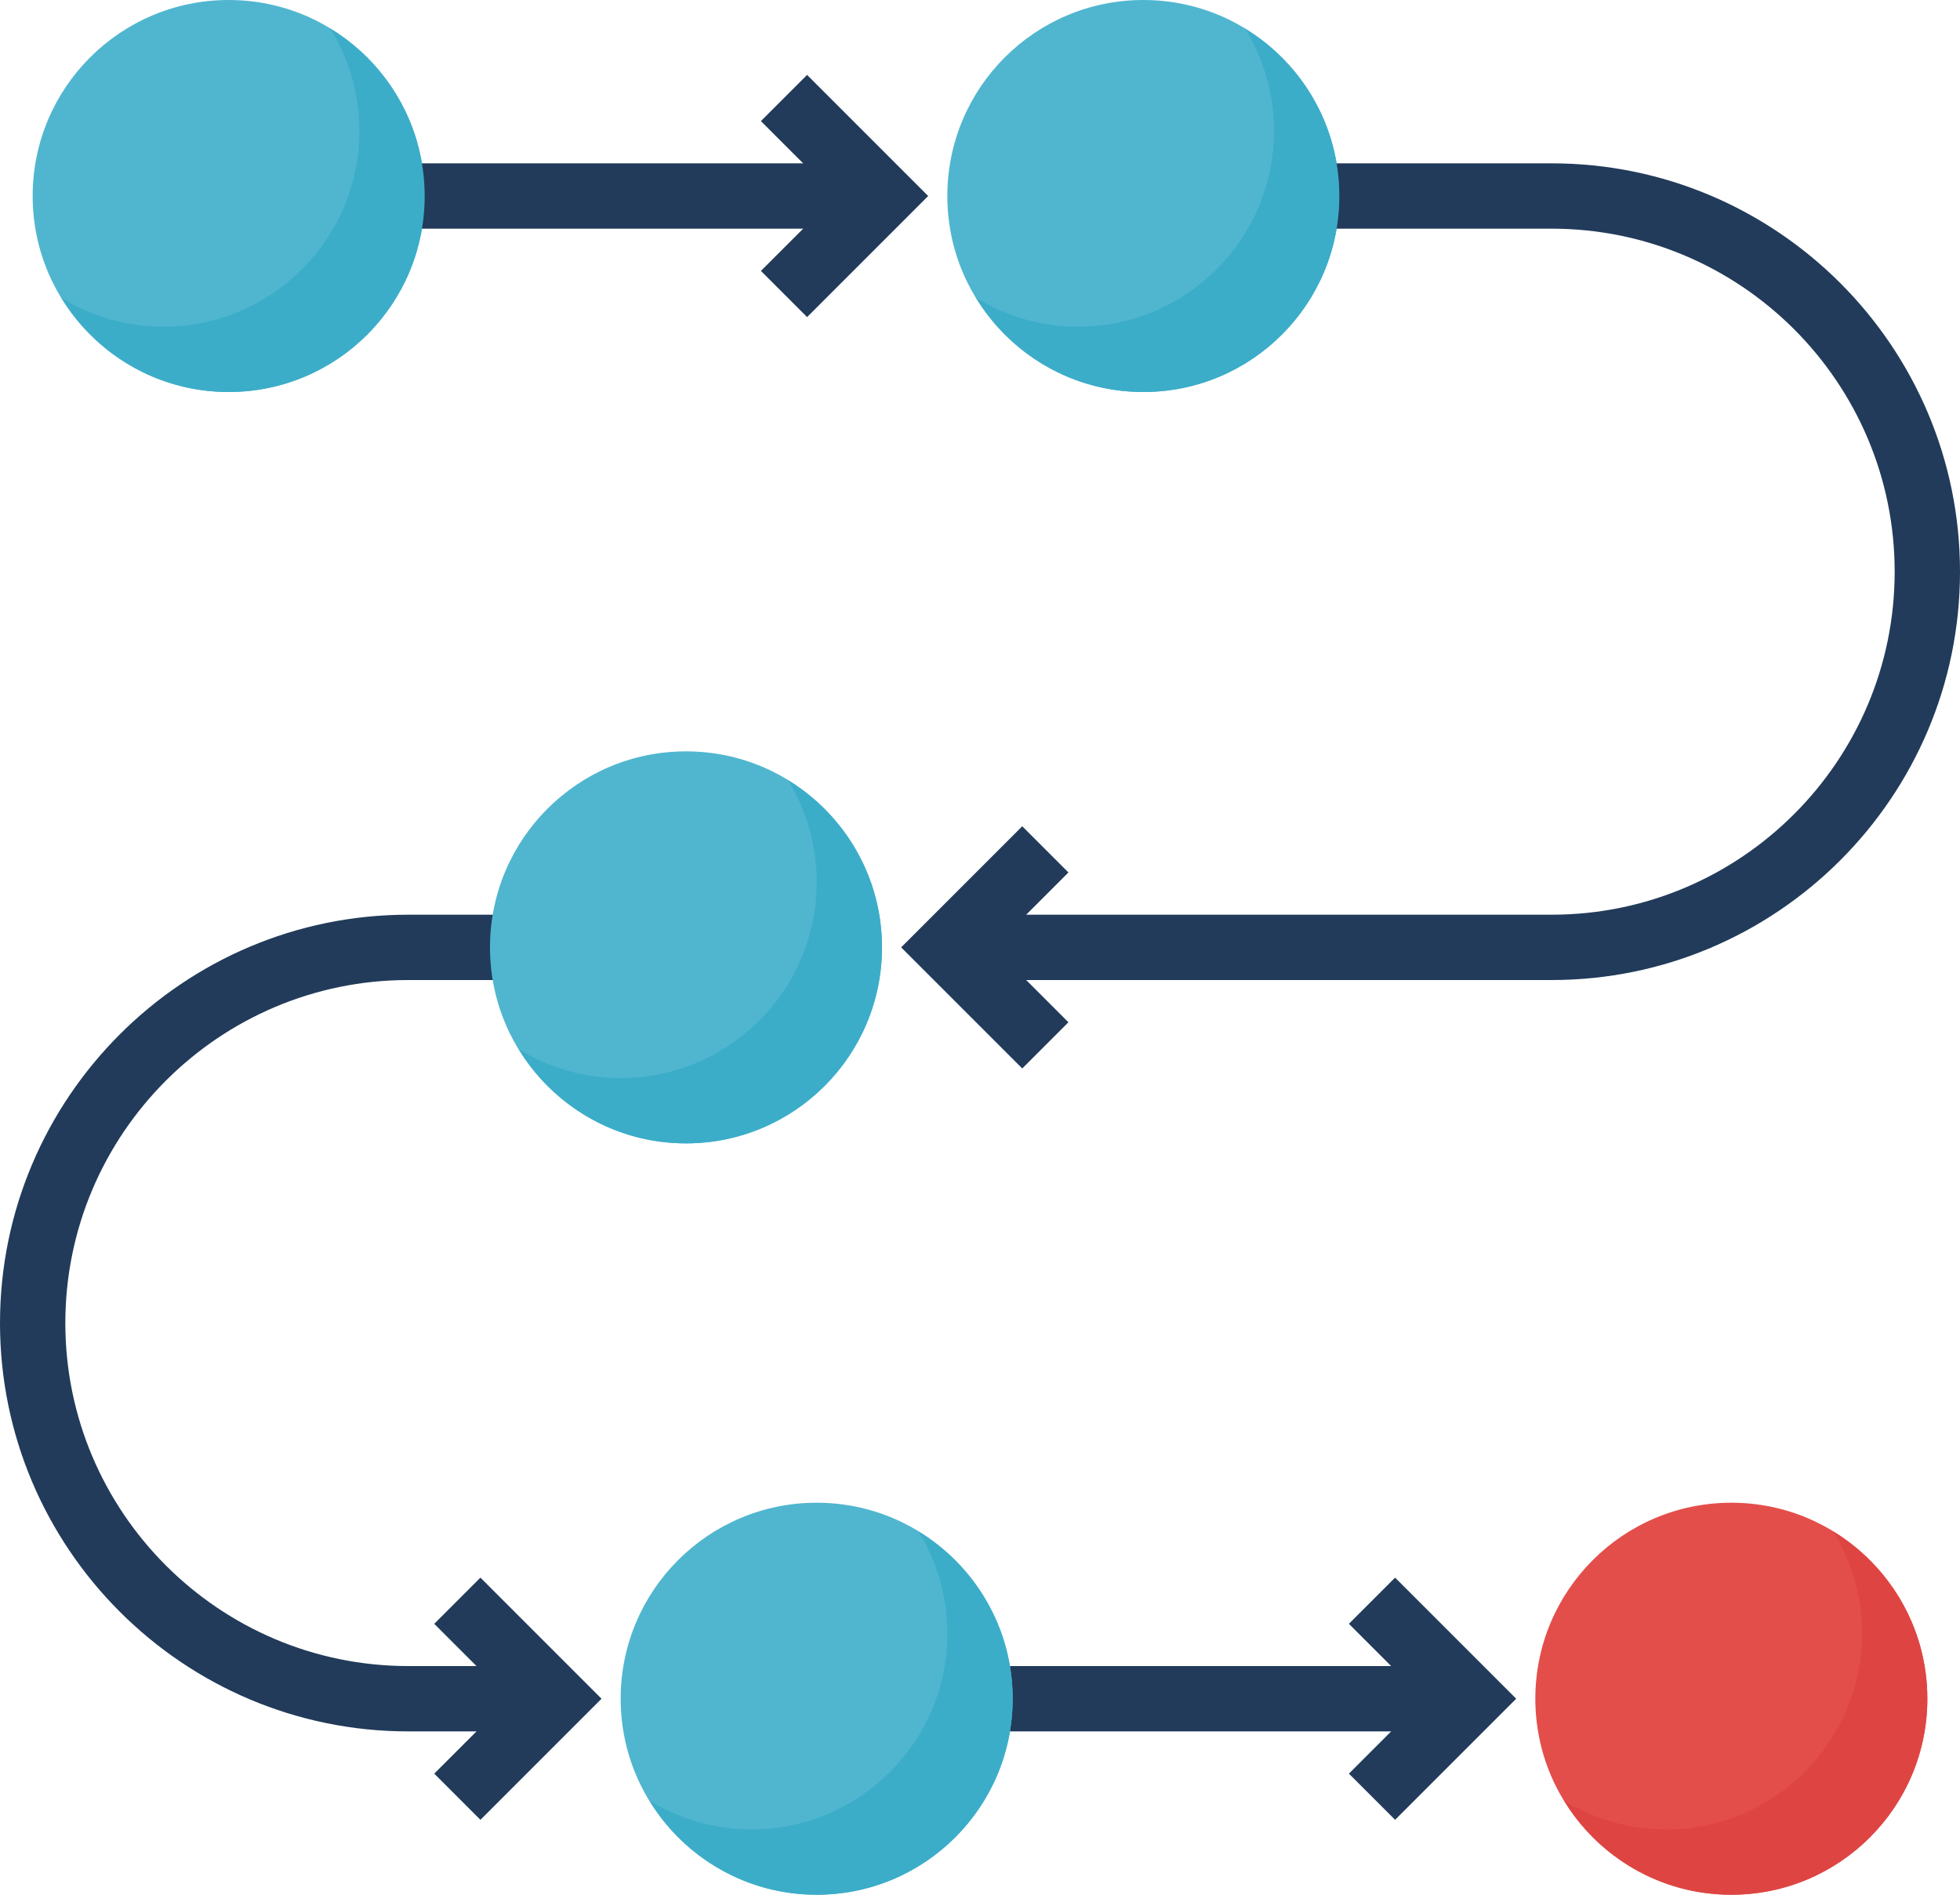
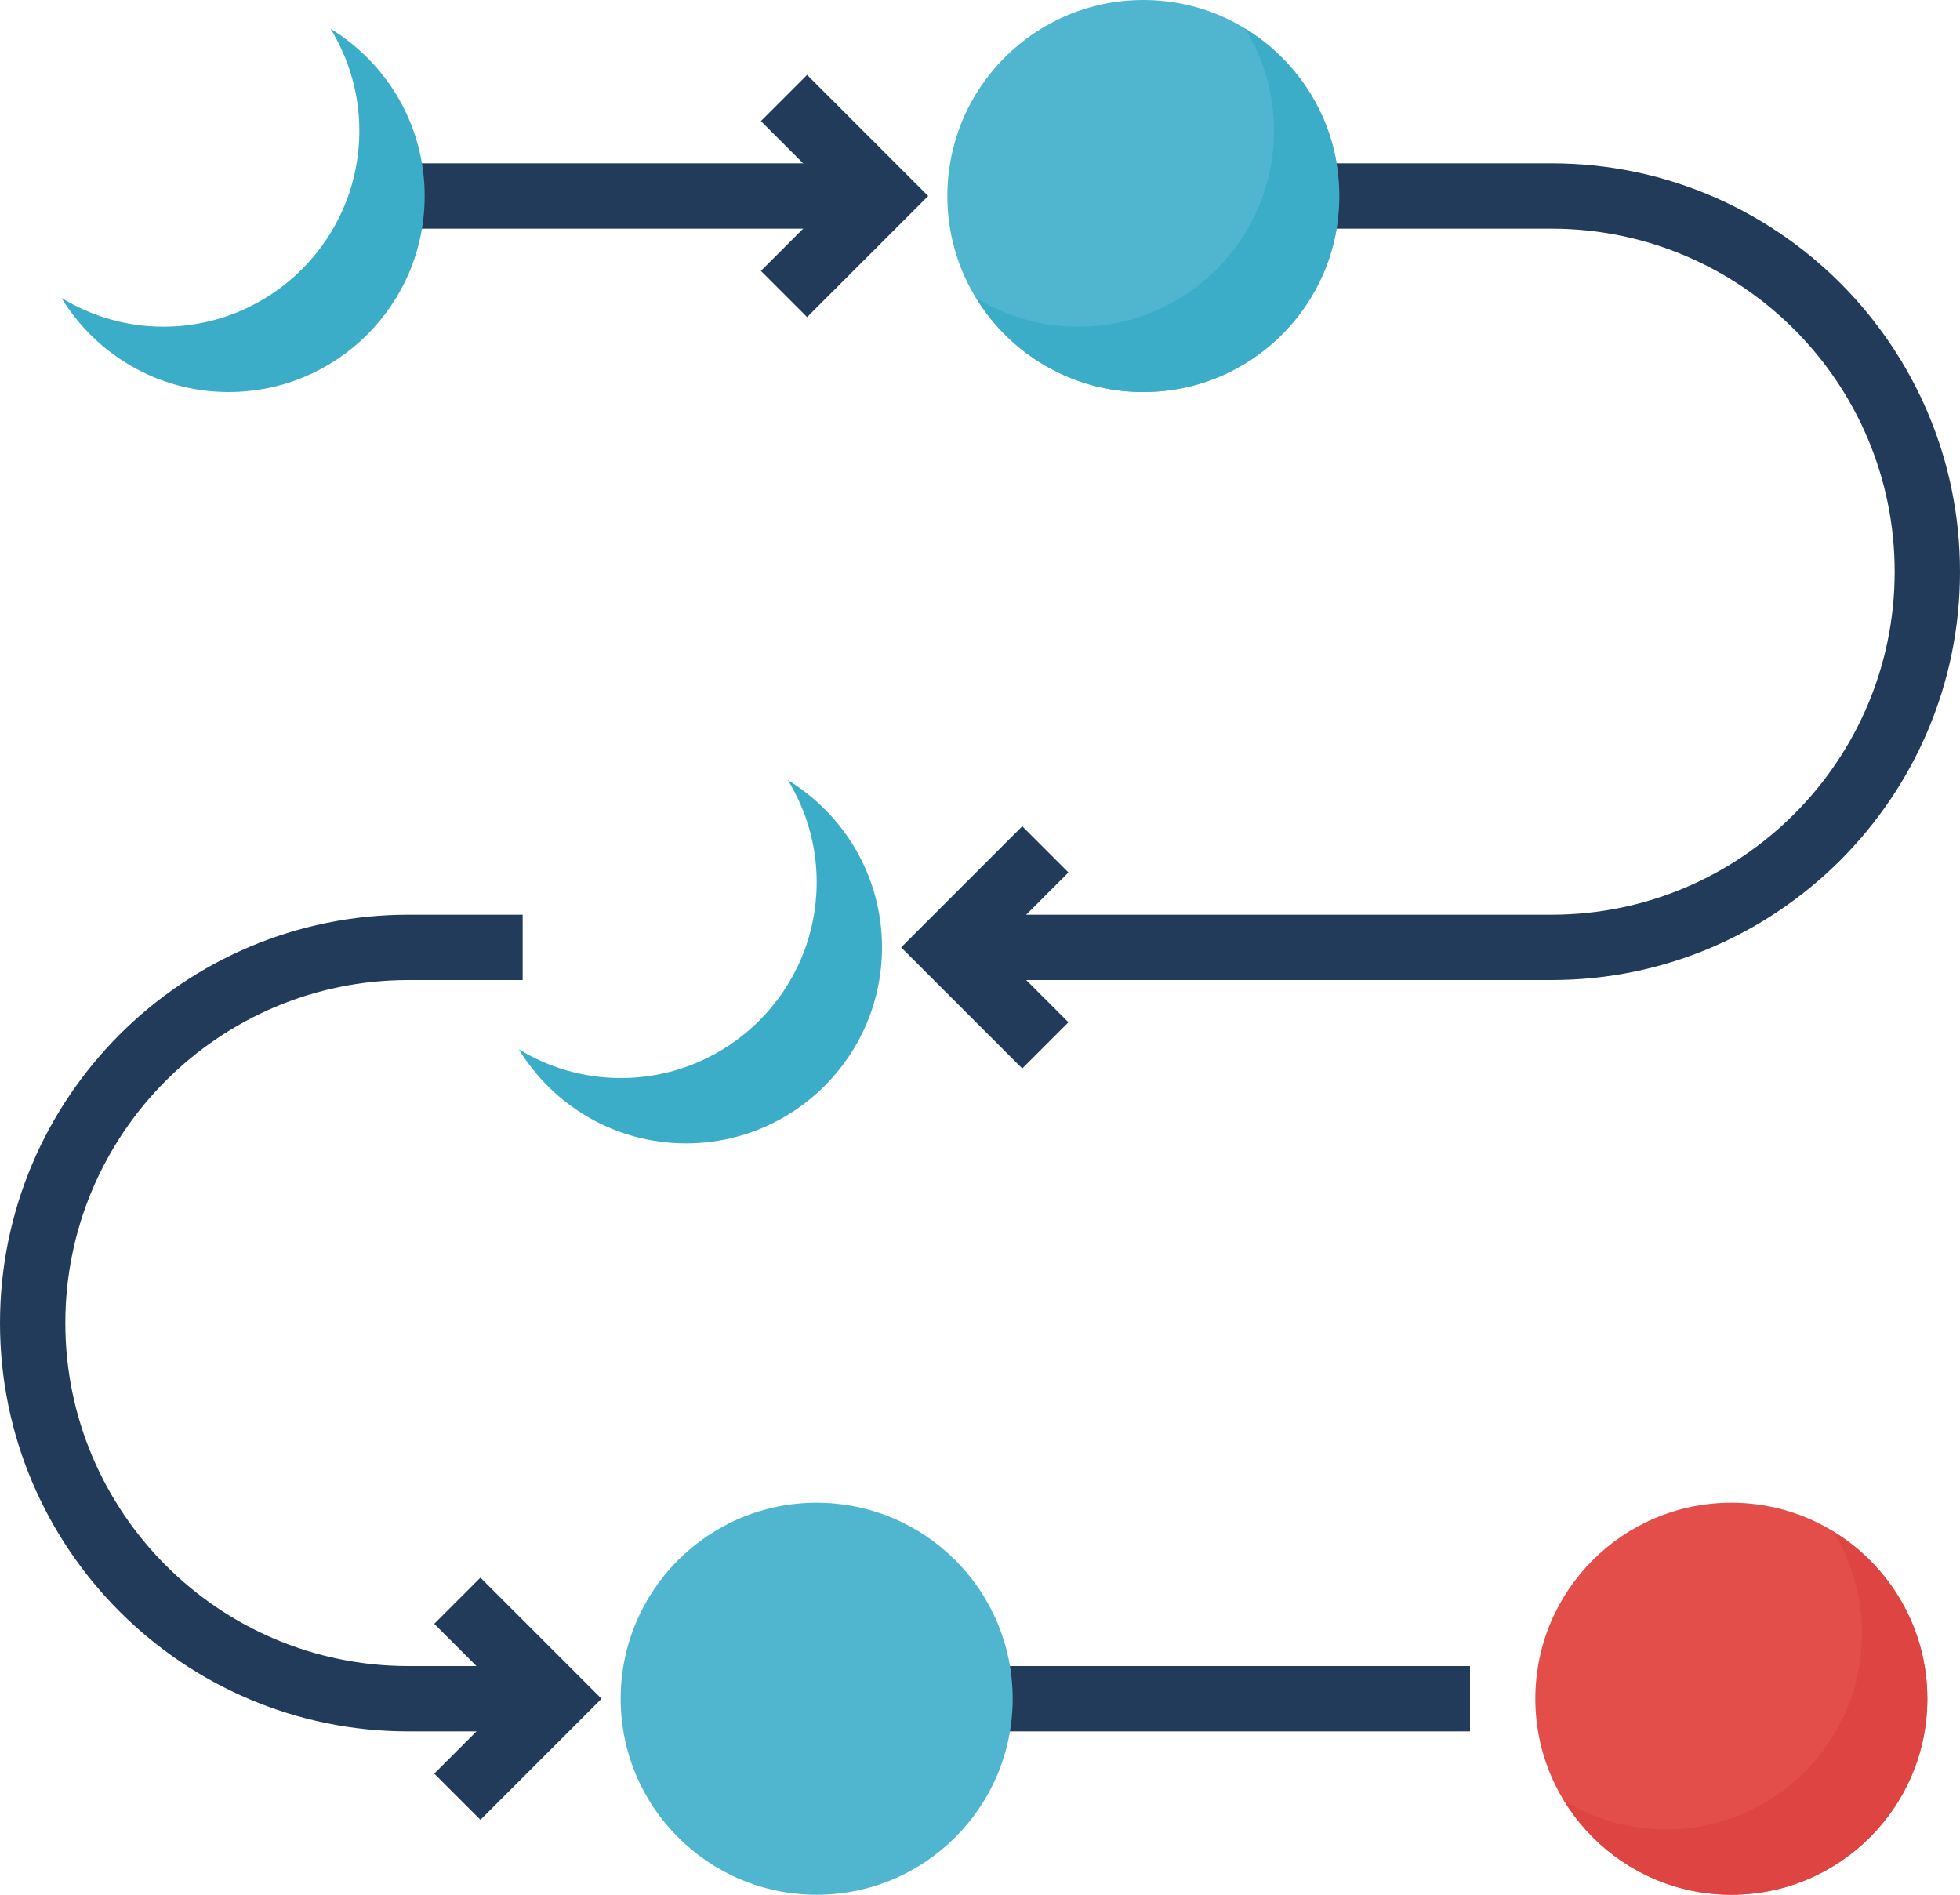
<svg xmlns="http://www.w3.org/2000/svg" height="58.0" preserveAspectRatio="xMidYMid meet" version="1.0" viewBox="2.0 3.0 60.0 58.0" width="60.0" zoomAndPan="magnify">
  <g id="change1_1">
-     <circle cx="9" cy="9" fill="#50b6cf" r="6" />
-   </g>
+     </g>
  <g id="change1_2">
    <circle cx="37" cy="9" fill="#50b6cf" r="6" />
  </g>
  <g id="change2_1">
    <path d="M14 8H29V10H14z" fill="#223b5a" />
  </g>
  <g id="change2_2">
    <path d="M32 54H47V56H32z" fill="#223b5a" />
  </g>
  <g id="change2_3">
    <path d="M49.5,33H31v-2h18.5C55.29,31,60,26.29,60,20.5S55.29,10,49.5,10H42V8h7.5 C56.393,8,62,13.607,62,20.5S56.393,33,49.5,33z" fill="#223b5a" />
  </g>
  <g id="change2_4">
    <path d="M19,56h-4.5C7.607,56,2,50.393,2,43.5S7.607,31,14.5,31H18v2h-3.5 C8.71,33,4,37.71,4,43.5S8.71,54,14.5,54H19V56z" fill="#223b5a" />
  </g>
  <g id="change1_3">
    <circle cx="27" cy="55" fill="#50b6cf" r="6" />
  </g>
  <g id="change3_1">
    <circle cx="55" cy="55" fill="#e34e4b" r="6" />
  </g>
  <g id="change1_4">
-     <circle cx="23" cy="32" fill="#50b6cf" r="6" />
-   </g>
+     </g>
  <g id="change4_1">
    <path d="M12.119,3.881C12.674,4.791,13,5.856,13,7c0,3.314-2.686,6-6,6 c-1.144,0-2.209-0.326-3.119-0.881C4.935,13.844,6.83,15,9,15c3.314,0,6-2.686,6-6 C15,6.83,13.844,4.935,12.119,3.881z" fill="#3cadc9" />
  </g>
  <g id="change4_2">
    <path d="M40.119,3.881C40.674,4.791,41,5.856,41,7c0,3.314-2.686,6-6,6 c-1.144,0-2.209-0.326-3.119-0.881C32.935,13.844,34.83,15,37,15c3.314,0,6-2.686,6-6 C43,6.83,41.844,4.935,40.119,3.881z" fill="#3cadc9" />
  </g>
  <g id="change4_3">
-     <path d="M30.119,49.881C30.674,50.791,31,51.856,31,53c0,3.314-2.686,6-6,6 c-1.144,0-2.209-0.326-3.119-0.881C22.935,59.844,24.83,61,27,61c3.314,0,6-2.686,6-6 C33,52.83,31.844,50.935,30.119,49.881z" fill="#3cadc9" />
-   </g>
+     </g>
  <g id="change5_1">
    <path d="M58.119,49.881C58.674,50.791,59,51.856,59,53c0,3.314-2.686,6-6,6 c-1.144,0-2.209-0.326-3.119-0.881C50.935,59.844,52.83,61,55,61c3.314,0,6-2.686,6-6 C61,52.83,59.844,50.935,58.119,49.881z" fill="#de4542" />
  </g>
  <g id="change4_4">
    <path d="M26.119,26.881C26.674,27.791,27,28.856,27,30c0,3.314-2.686,6-6,6 c-1.144,0-2.209-0.326-3.119-0.881C18.935,36.844,20.83,38,23,38c3.314,0,6-2.686,6-6 C29,29.83,27.844,27.935,26.119,26.881z" fill="#3cadc9" />
  </g>
  <g id="change2_5">
    <path d="M26.707 12.707L25.293 11.293 27.586 9 25.293 6.707 26.707 5.293 30.414 9z" fill="#223b5a" />
  </g>
  <g id="change2_6">
    <path d="M33.293 35.707L29.586 32 33.293 28.293 34.707 29.707 32.414 32 34.707 34.293z" fill="#223b5a" />
  </g>
  <g id="change2_7">
-     <path d="M44.707 58.707L43.293 57.293 45.586 55 43.293 52.707 44.707 51.293 48.414 55z" fill="#223b5a" />
-   </g>
+     </g>
  <g id="change2_8">
    <path d="M16.707 58.707L15.293 57.293 17.586 55 15.293 52.707 16.707 51.293 20.414 55z" fill="#223b5a" />
  </g>
</svg>